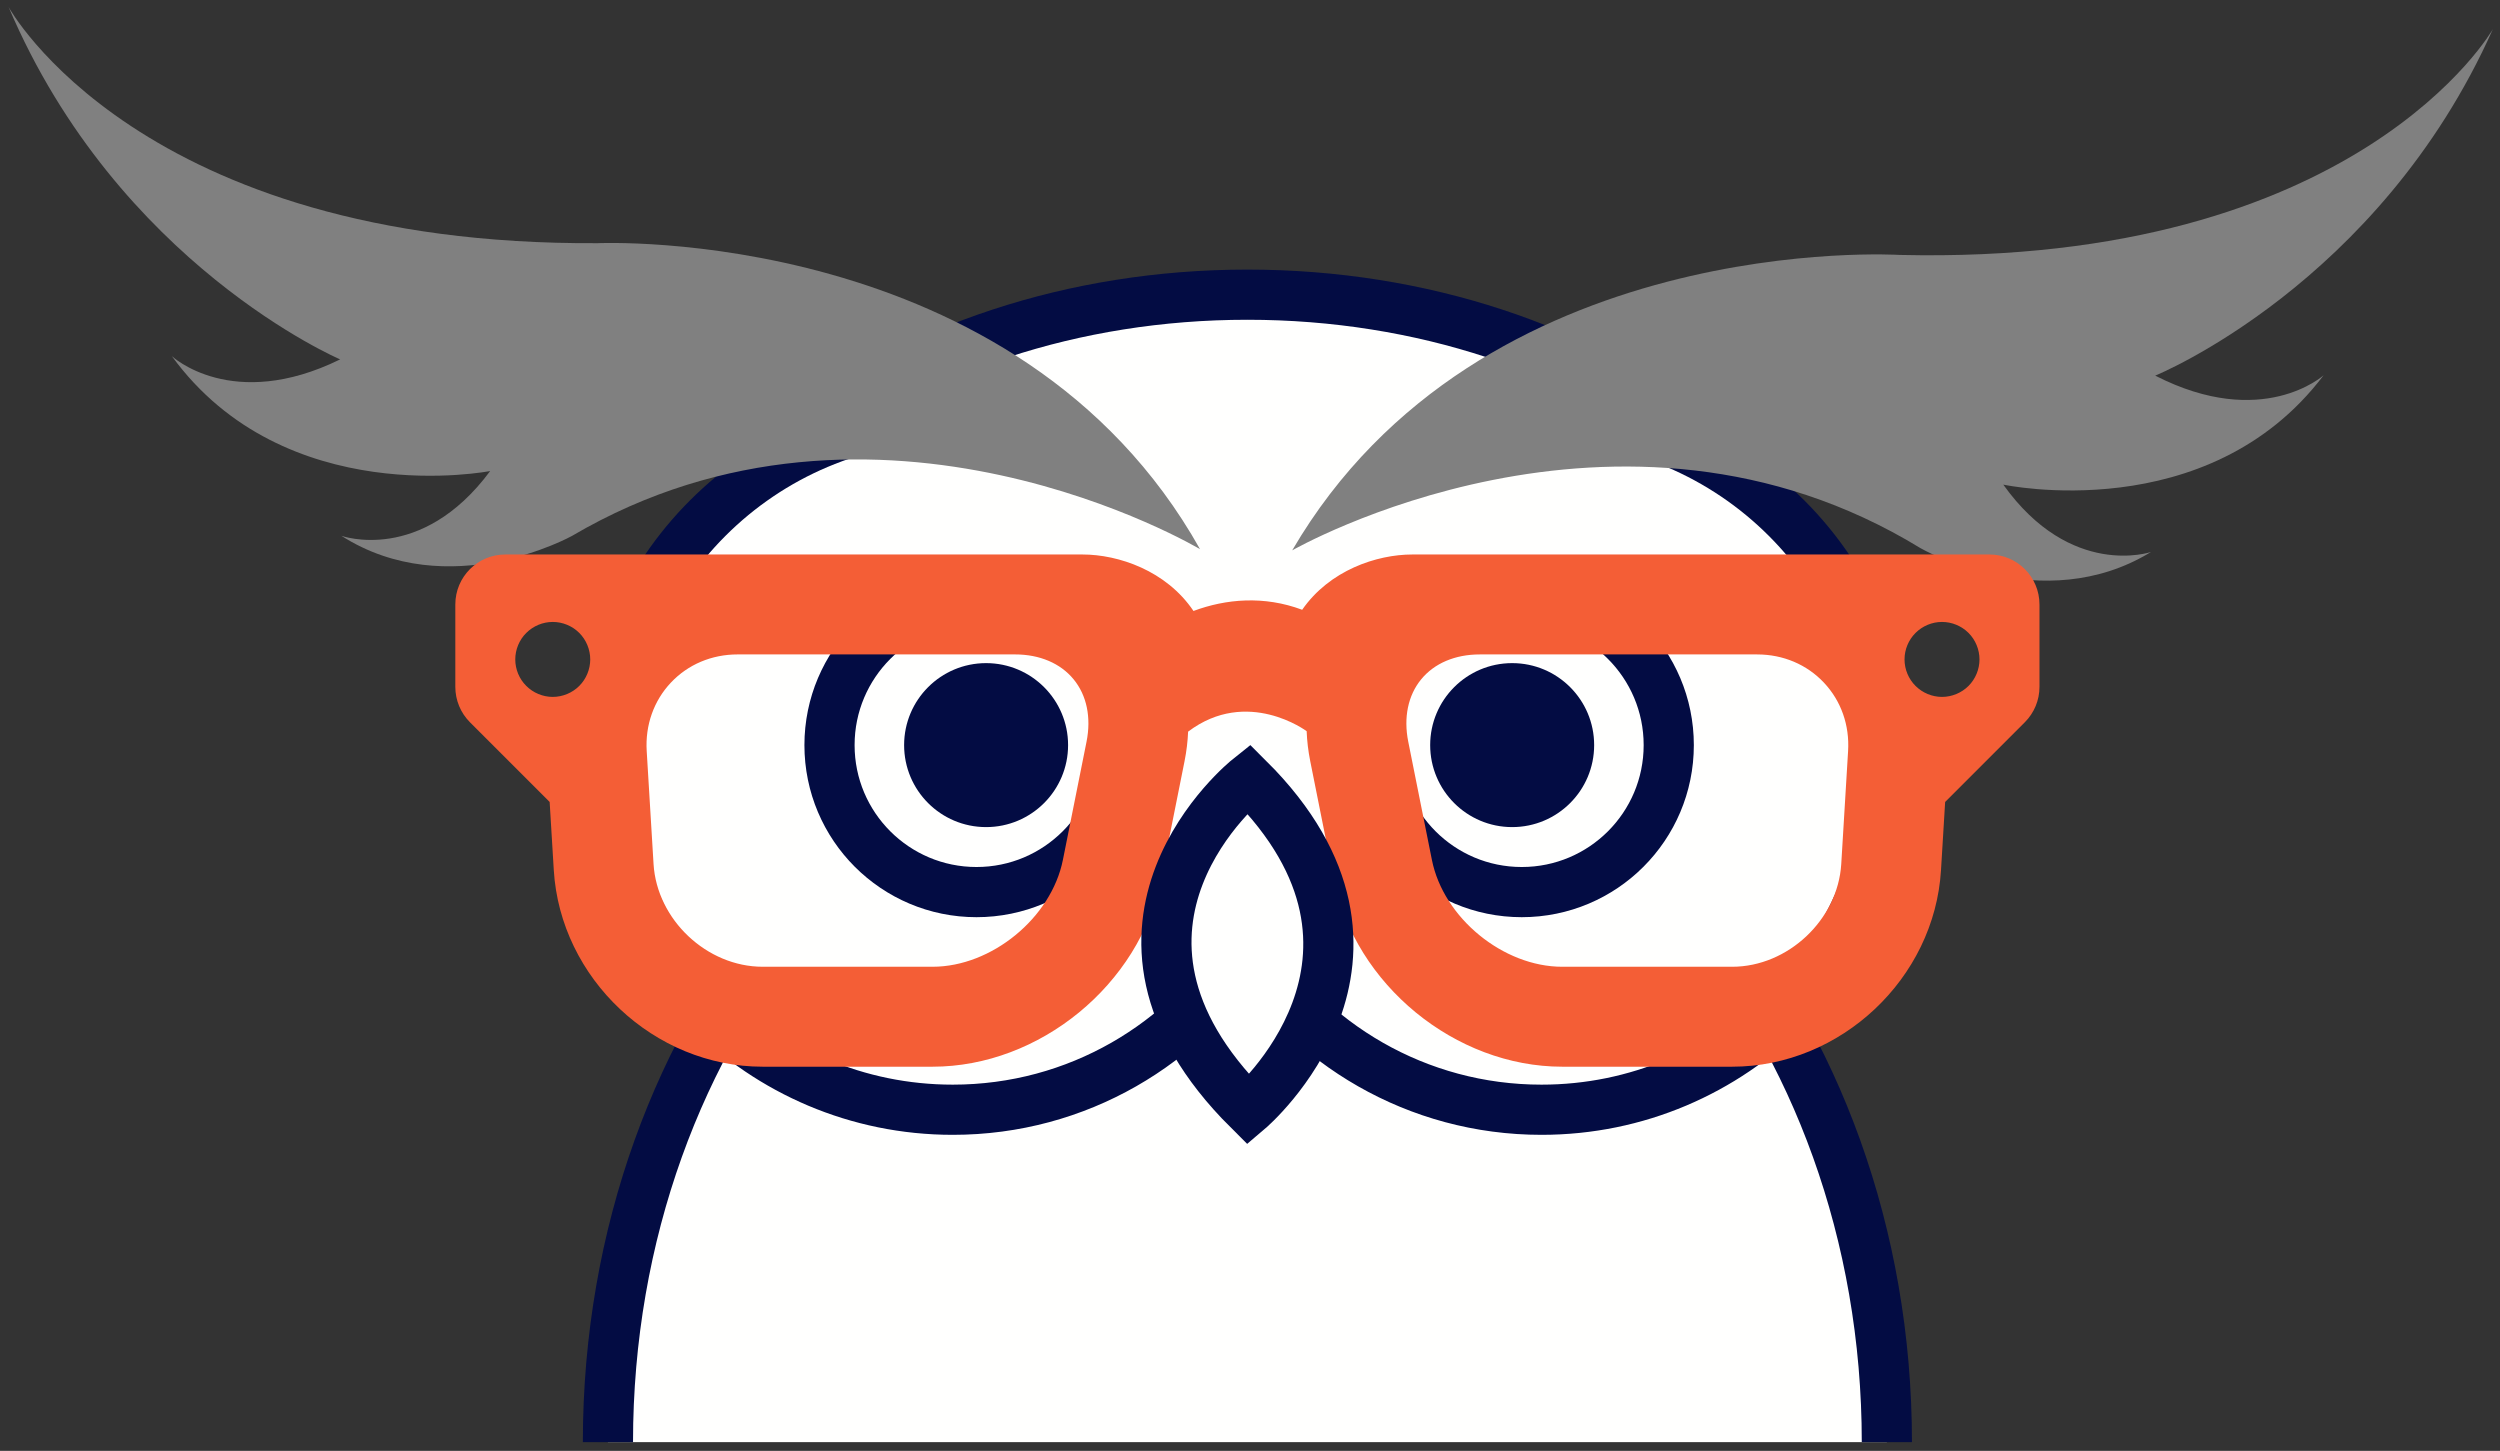
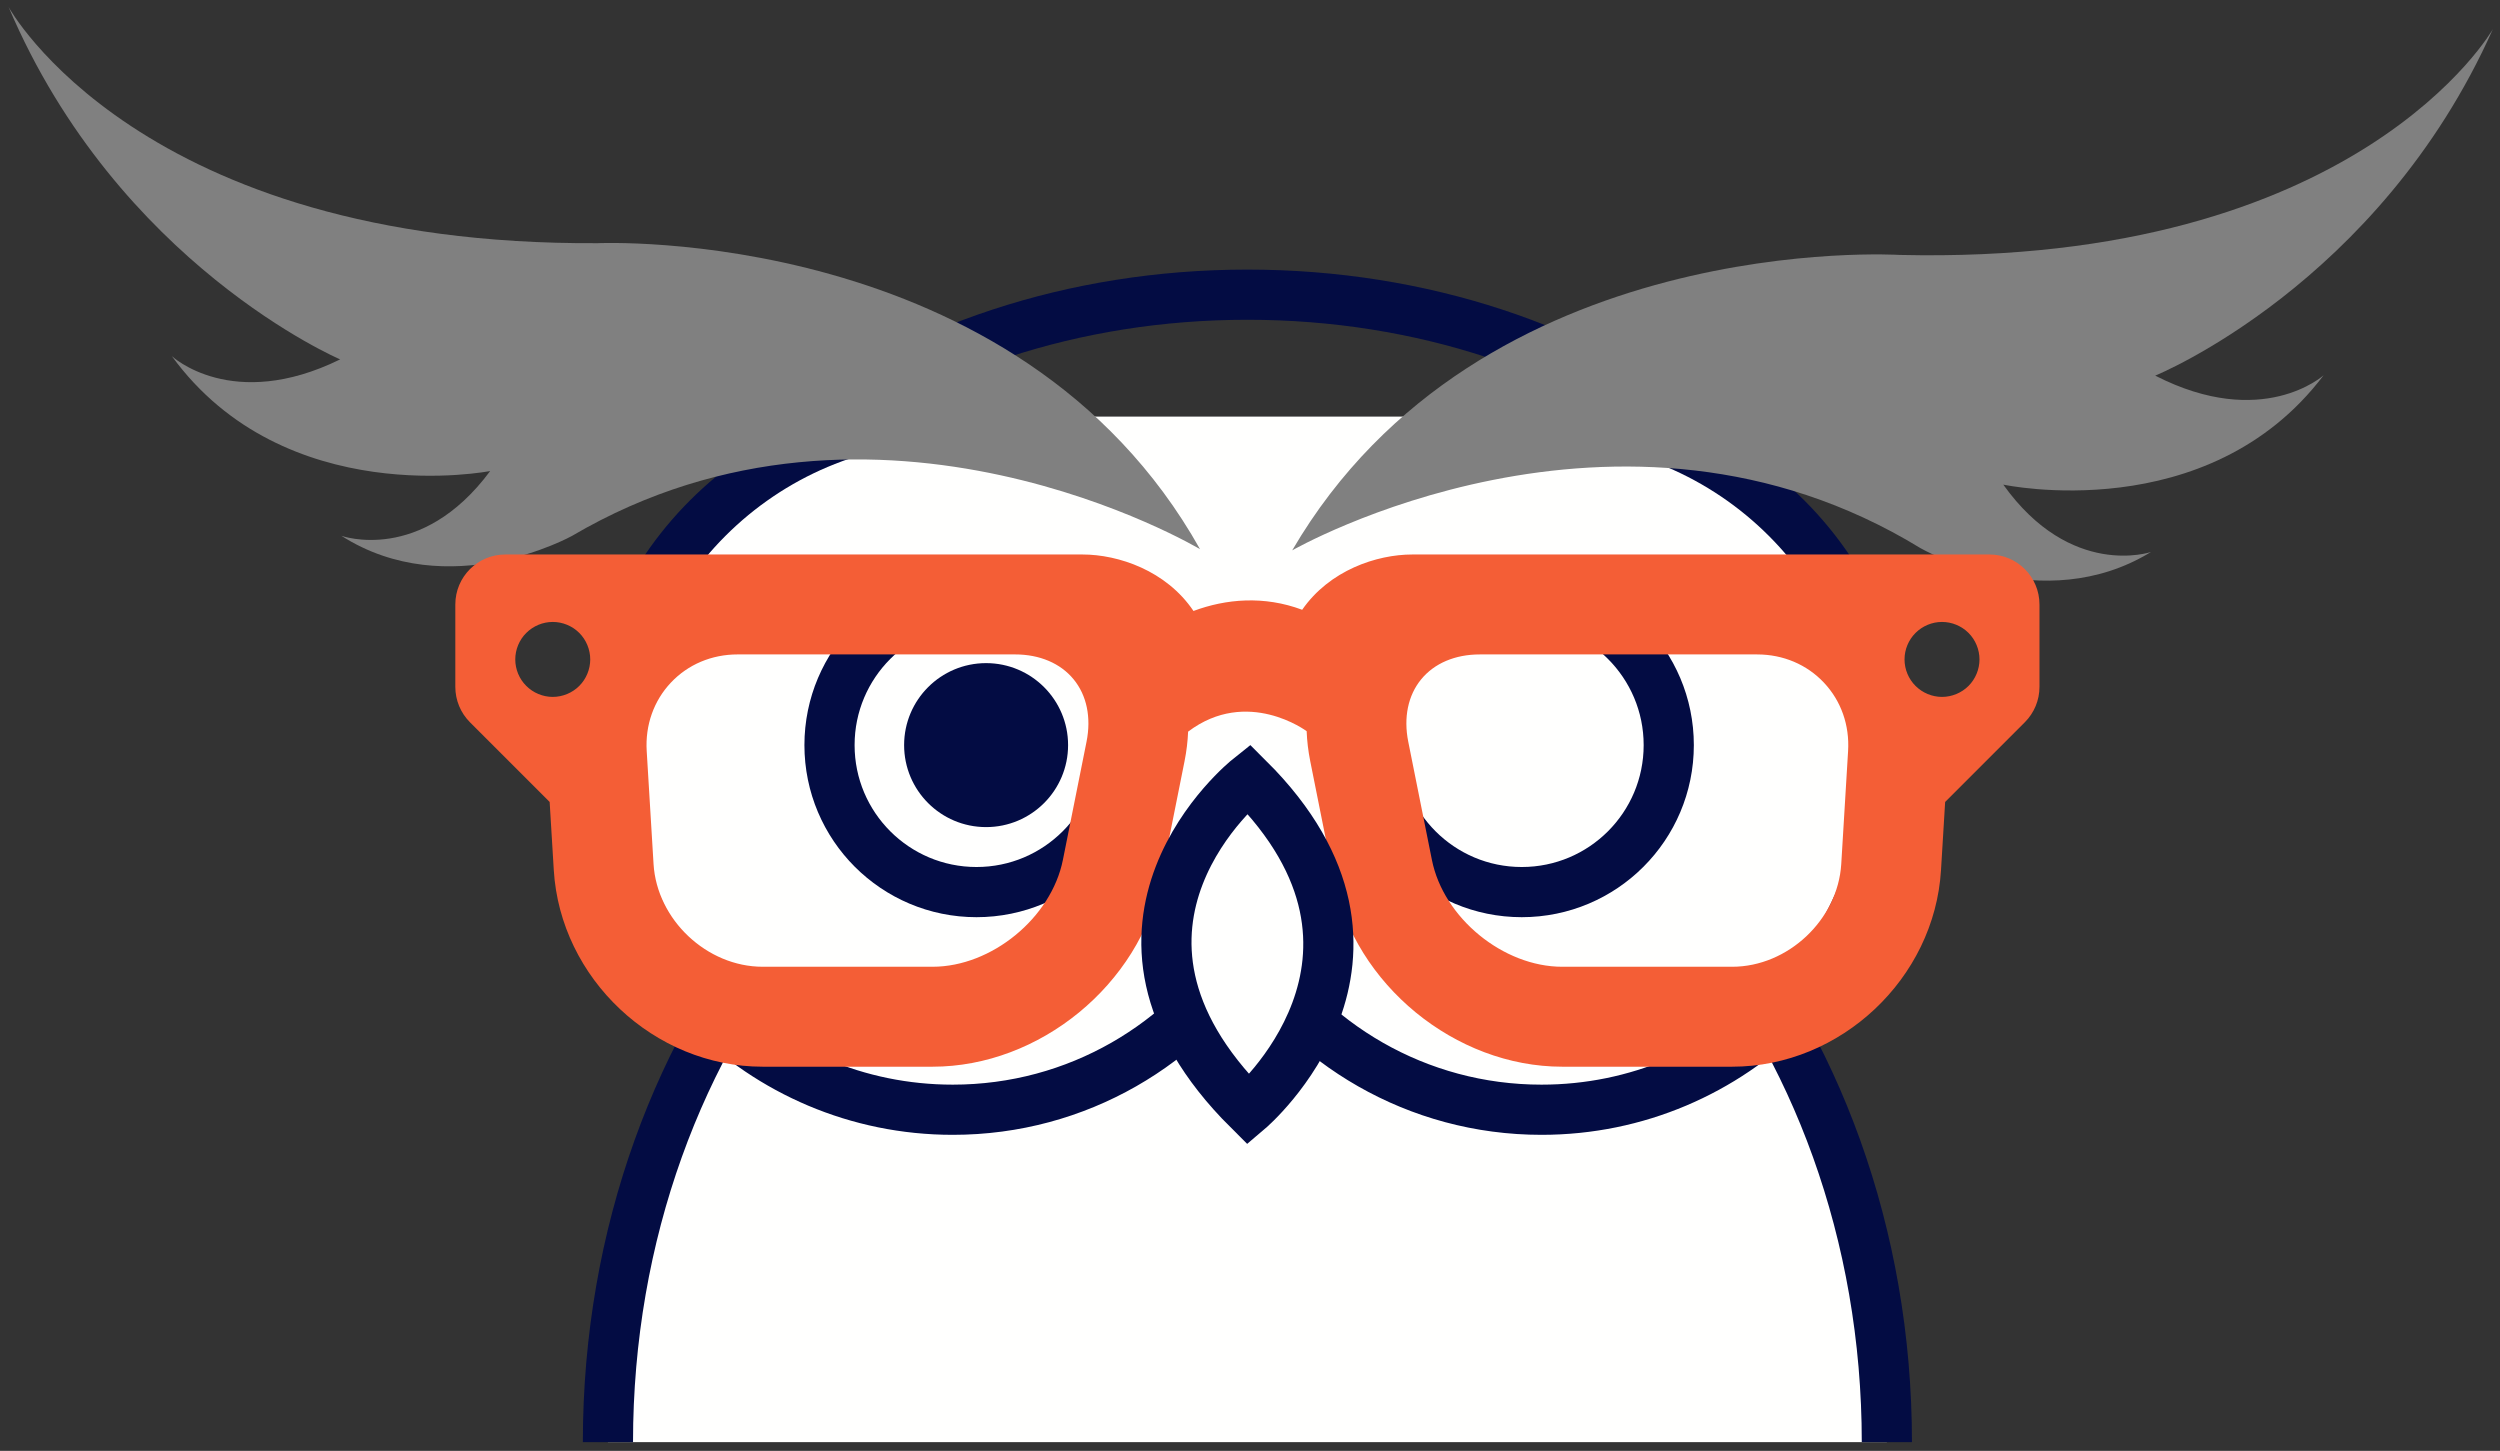
<svg xmlns="http://www.w3.org/2000/svg" width="224px" height="130px" viewBox="0 0 224 130" version="1.1">
  <rect x="0" y="0" width="224" height="130" fill="#333333" stroke="none" />
  <title>owl_top</title>
  <g id="Page-1" stroke="none" stroke-width="1" fill="none" fill-rule="evenodd">
    <g id="GHM_Logo_Original" transform="translate(-295, -269)">
      <g id="owl_top" transform="translate(295.772, 269.633)">
-         <path d="M110.995,114.136 C142.404,114.136 167.866,94.355 167.866,69.953 C167.866,45.551 142.404,25.77 110.995,25.77 C79.586,25.77 54.124,45.551 54.124,69.953 C54.124,94.355 79.586,114.136 110.995,114.136" id="Fill-48" fill="#FFFFFE" />
        <path d="M110.995,114.136 C142.404,114.136 167.866,94.355 167.866,69.953 C167.866,45.551 142.404,25.77 110.995,25.77 C79.586,25.77 54.124,45.551 54.124,69.953 C54.124,94.355 79.586,114.136 110.995,114.136 Z" id="Stroke-50" stroke="#030C43" stroke-width="4.496" />
        <g id="Group-55" transform="translate(53.228, 60.643)">
          <path d="M115.063,67.937 C115.063,30.631 89.411,0.388 57.767,0.388 C26.123,0.388 0.471,30.631 0.471,67.937" id="Fill-52" fill="#FFFFFE" />
          <path d="M115.063,67.937 C115.063,30.631 89.411,0.388 57.767,0.388 C26.123,0.388 0.471,30.631 0.471,67.937" id="Stroke-54" stroke="#030C43" stroke-width="4.496" />
        </g>
        <g id="Group-59" transform="translate(53.228, 36.643)">
          <path d="M31.37,0.052 C14.22,0.052 0.317,13.956 0.317,31.105 C0.317,48.255 14.22,62.157 31.37,62.157 C42.519,62.157 52.268,56.263 57.744,47.438 C63.221,56.263 72.969,62.157 84.119,62.157 C101.269,62.157 115.172,48.255 115.172,31.105 C115.172,13.956 101.269,0.052 84.119,0.052" id="Fill-56" fill="#FFFFFE" />
          <path d="M31.37,0.052 C14.22,0.052 0.317,13.956 0.317,31.105 C0.317,48.255 14.22,62.157 31.37,62.157 C42.519,62.157 52.268,56.263 57.744,47.438 C63.221,56.263 72.969,62.157 84.119,62.157 C101.269,62.157 115.172,48.255 115.172,31.105 C115.172,13.956 101.269,0.052 84.119,0.052" id="Stroke-58" stroke="#030C43" stroke-width="4.496" />
        </g>
-         <path d="M86.722,79.299 C93.996,79.299 99.892,73.403 99.892,66.129 C99.892,58.855 93.996,52.959 86.722,52.959 C79.448,52.959 73.552,58.855 73.552,66.129 C73.552,73.403 79.448,79.299 86.722,79.299" id="Fill-60" fill="#FFFFFE" />
+         <path d="M86.722,79.299 C93.996,79.299 99.892,73.403 99.892,66.129 C99.892,58.855 93.996,52.959 86.722,52.959 C73.552,73.403 79.448,79.299 86.722,79.299" id="Fill-60" fill="#FFFFFE" />
        <path d="M86.722,79.299 C93.996,79.299 99.892,73.403 99.892,66.129 C99.892,58.855 93.996,52.959 86.722,52.959 C79.448,52.959 73.552,58.855 73.552,66.129 C73.552,73.403 79.448,79.299 86.722,79.299 Z" id="Stroke-62" stroke="#030C43" stroke-width="4.496" />
-         <path d="M135.578,79.299 C142.852,79.299 148.748,73.403 148.748,66.129 C148.748,58.855 142.852,52.959 135.578,52.959 C128.304,52.959 122.408,58.855 122.408,66.129 C122.408,73.403 128.304,79.299 135.578,79.299" id="Fill-64" fill="#FFFFFE" />
        <path d="M135.578,79.299 C142.852,79.299 148.748,73.403 148.748,66.129 C148.748,58.855 142.852,52.959 135.578,52.959 C128.304,52.959 122.408,58.855 122.408,66.129 C122.408,73.403 128.304,79.299 135.578,79.299 Z" id="Stroke-66" stroke="#030C43" stroke-width="4.496" />
        <path d="M0,-2.84217094e-14 C0,-2.84217094e-14 11.669,21.399 52.785,21.156 C52.785,21.156 90.405,19.442 106.75,48.573 C106.75,48.573 77.822,31.298 50.471,47.389 C50.471,47.389 39.444,53.521 29.813,47.374 C29.813,47.374 36.944,49.948 43.148,41.571 C43.148,41.571 24.761,45.193 14.623,31.274 C14.623,31.274 20.007,36.329 29.706,31.568 C29.706,31.568 9.816,23.085 0,-2.84217094e-14" id="Fill-68" fill="#808080" />
        <path d="M222.589,1.978 C222.589,1.978 210.549,23.169 169.443,22.209 C169.443,22.209 131.858,19.838 115.008,48.681 C115.008,48.681 144.232,31.913 171.298,48.478 C171.298,48.478 182.217,54.801 191.954,48.825 C191.954,48.825 184.779,51.273 178.722,42.789 C178.722,42.789 197.043,46.731 207.422,32.992 C207.422,32.992 201.951,37.952 192.336,33.023 C192.336,33.023 212.372,24.887 222.589,1.978" id="Fill-70" fill="#808080" />
        <path d="M116.304,64.881 C116.339,65.772 116.446,66.674 116.627,67.576 L118.746,78.173 C120.627,87.577 129.613,94.944 139.204,94.944 L154.428,94.944 C164.159,94.944 172.554,87.042 173.142,77.329 L173.513,71.222 L180.653,64.081 C181.493,63.241 181.965,62.102 181.965,60.915 L181.965,53.527 C181.965,51.054 179.96,49.049 177.487,49.049 L125.771,49.049 C122.582,49.049 118.356,50.465 115.903,54.003 C112.477,52.722 109.07,53.025 106.164,54.11 C103.723,50.491 99.44,49.049 96.218,49.049 L44.503,49.049 C42.029,49.049 40.025,51.054 40.025,53.527 L40.025,60.915 C40.025,62.102 40.497,63.241 41.336,64.081 L48.477,71.222 L48.847,77.329 C49.436,87.042 57.831,94.944 67.562,94.944 L82.785,94.944 C92.375,94.944 101.362,87.577 103.243,78.173 L105.362,67.576 C105.54,66.688 105.646,65.8 105.683,64.922 C110.995,60.914 116.304,64.881 116.304,64.881 M51.132,60.824 C50.506,61.451 49.637,61.81 48.755,61.81 C47.872,61.81 47.008,61.451 46.382,60.824 C45.754,60.202 45.396,59.338 45.396,58.451 C45.396,57.564 45.754,56.701 46.382,56.078 C47.008,55.451 47.872,55.093 48.755,55.093 C49.641,55.093 50.506,55.451 51.132,56.078 C51.755,56.701 52.113,57.569 52.113,58.451 C52.113,59.333 51.755,60.202 51.132,60.824 M96.582,65.82 L94.463,76.416 C93.424,81.605 88.078,85.988 82.786,85.988 L67.562,85.988 C62.566,85.988 58.089,81.775 57.786,76.787 L57.173,66.663 C57.032,64.342 57.8,62.165 59.336,60.533 C60.871,58.902 62.997,58.003 65.323,58.003 L90.174,58.003 C92.38,58.003 94.246,58.796 95.424,60.234 C96.604,61.672 97.015,63.656 96.582,65.82 M164.817,66.664 L164.204,76.788 C163.901,81.775 159.424,85.989 154.427,85.989 L139.204,85.989 C133.912,85.989 128.565,81.605 127.527,76.417 L125.407,65.82 C124.975,63.657 125.386,61.673 126.565,60.235 C127.744,58.797 129.609,58.004 131.815,58.004 L156.666,58.004 C158.992,58.004 161.118,58.903 162.653,60.534 C164.19,62.165 164.958,64.342 164.817,66.664 M175.609,60.824 C174.983,61.451 174.114,61.81 173.232,61.81 C172.349,61.81 171.486,61.451 170.859,60.824 C170.232,60.202 169.874,59.338 169.874,58.451 C169.874,57.564 170.232,56.701 170.859,56.078 C171.485,55.451 172.349,55.093 173.232,55.093 C174.118,55.093 174.982,55.451 175.609,56.078 C176.232,56.701 176.59,57.569 176.59,58.451 C176.59,59.333 176.232,60.202 175.609,60.824" id="Fill-72" fill="#F45E36" />
        <path d="M87.582,73.475 C91.639,73.475 94.928,70.186 94.928,66.129 C94.928,62.072 91.639,58.783 87.582,58.783 C83.525,58.783 80.237,62.072 80.237,66.129 C80.237,70.186 83.525,73.475 87.582,73.475" id="Fill-74" fill="#030C43" />
-         <path d="M134.718,73.475 C138.775,73.475 142.064,70.186 142.064,66.129 C142.064,62.072 138.775,58.783 134.718,58.783 C130.661,58.783 127.372,62.072 127.372,66.129 C127.372,70.186 130.661,73.475 134.718,73.475" id="Fill-76" fill="#030C43" />
        <path d="M111.095,69.136 C111.095,69.136 94.544,82.335 111.095,98.808 C111.095,98.808 127.194,85.162 111.095,69.136" id="Fill-78" fill="#FFFFFE" />
        <path d="M111.095,69.136 C111.095,69.136 94.544,82.335 111.095,98.808 C111.095,98.808 127.194,85.162 111.095,69.136 Z" id="Stroke-80" stroke="#030C43" stroke-width="4.496" />
      </g>
    </g>
  </g>
</svg>